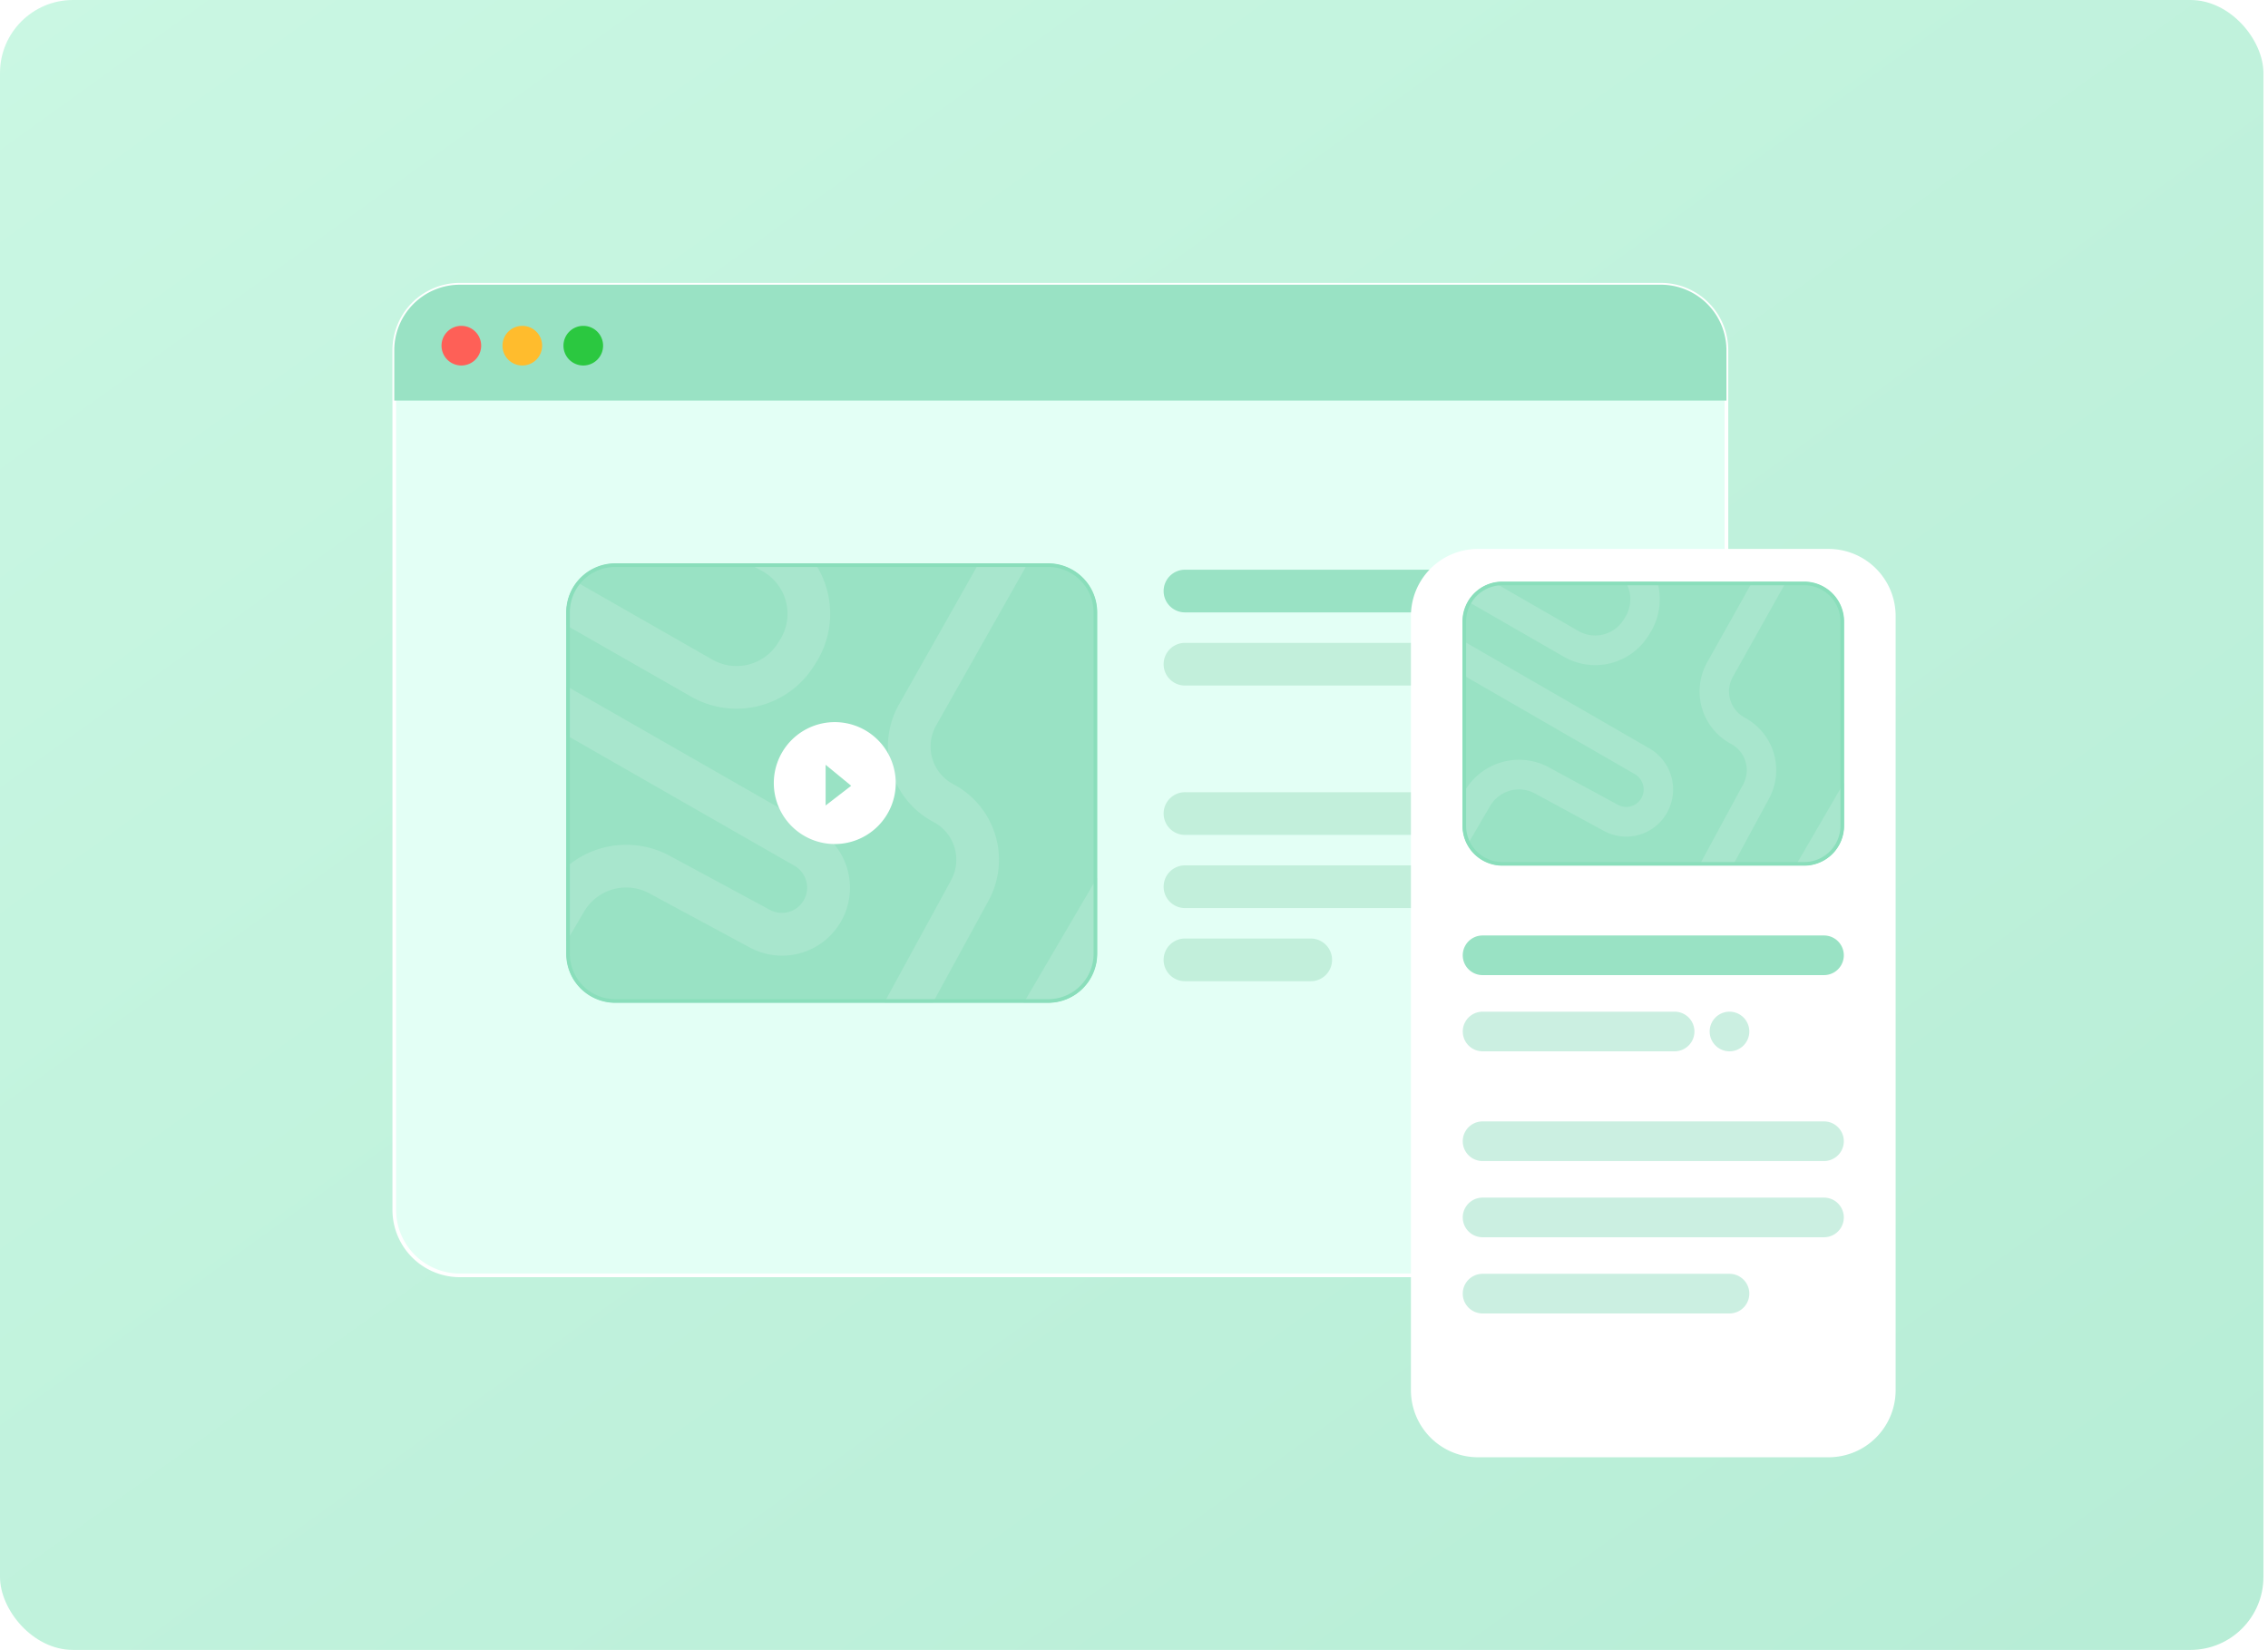
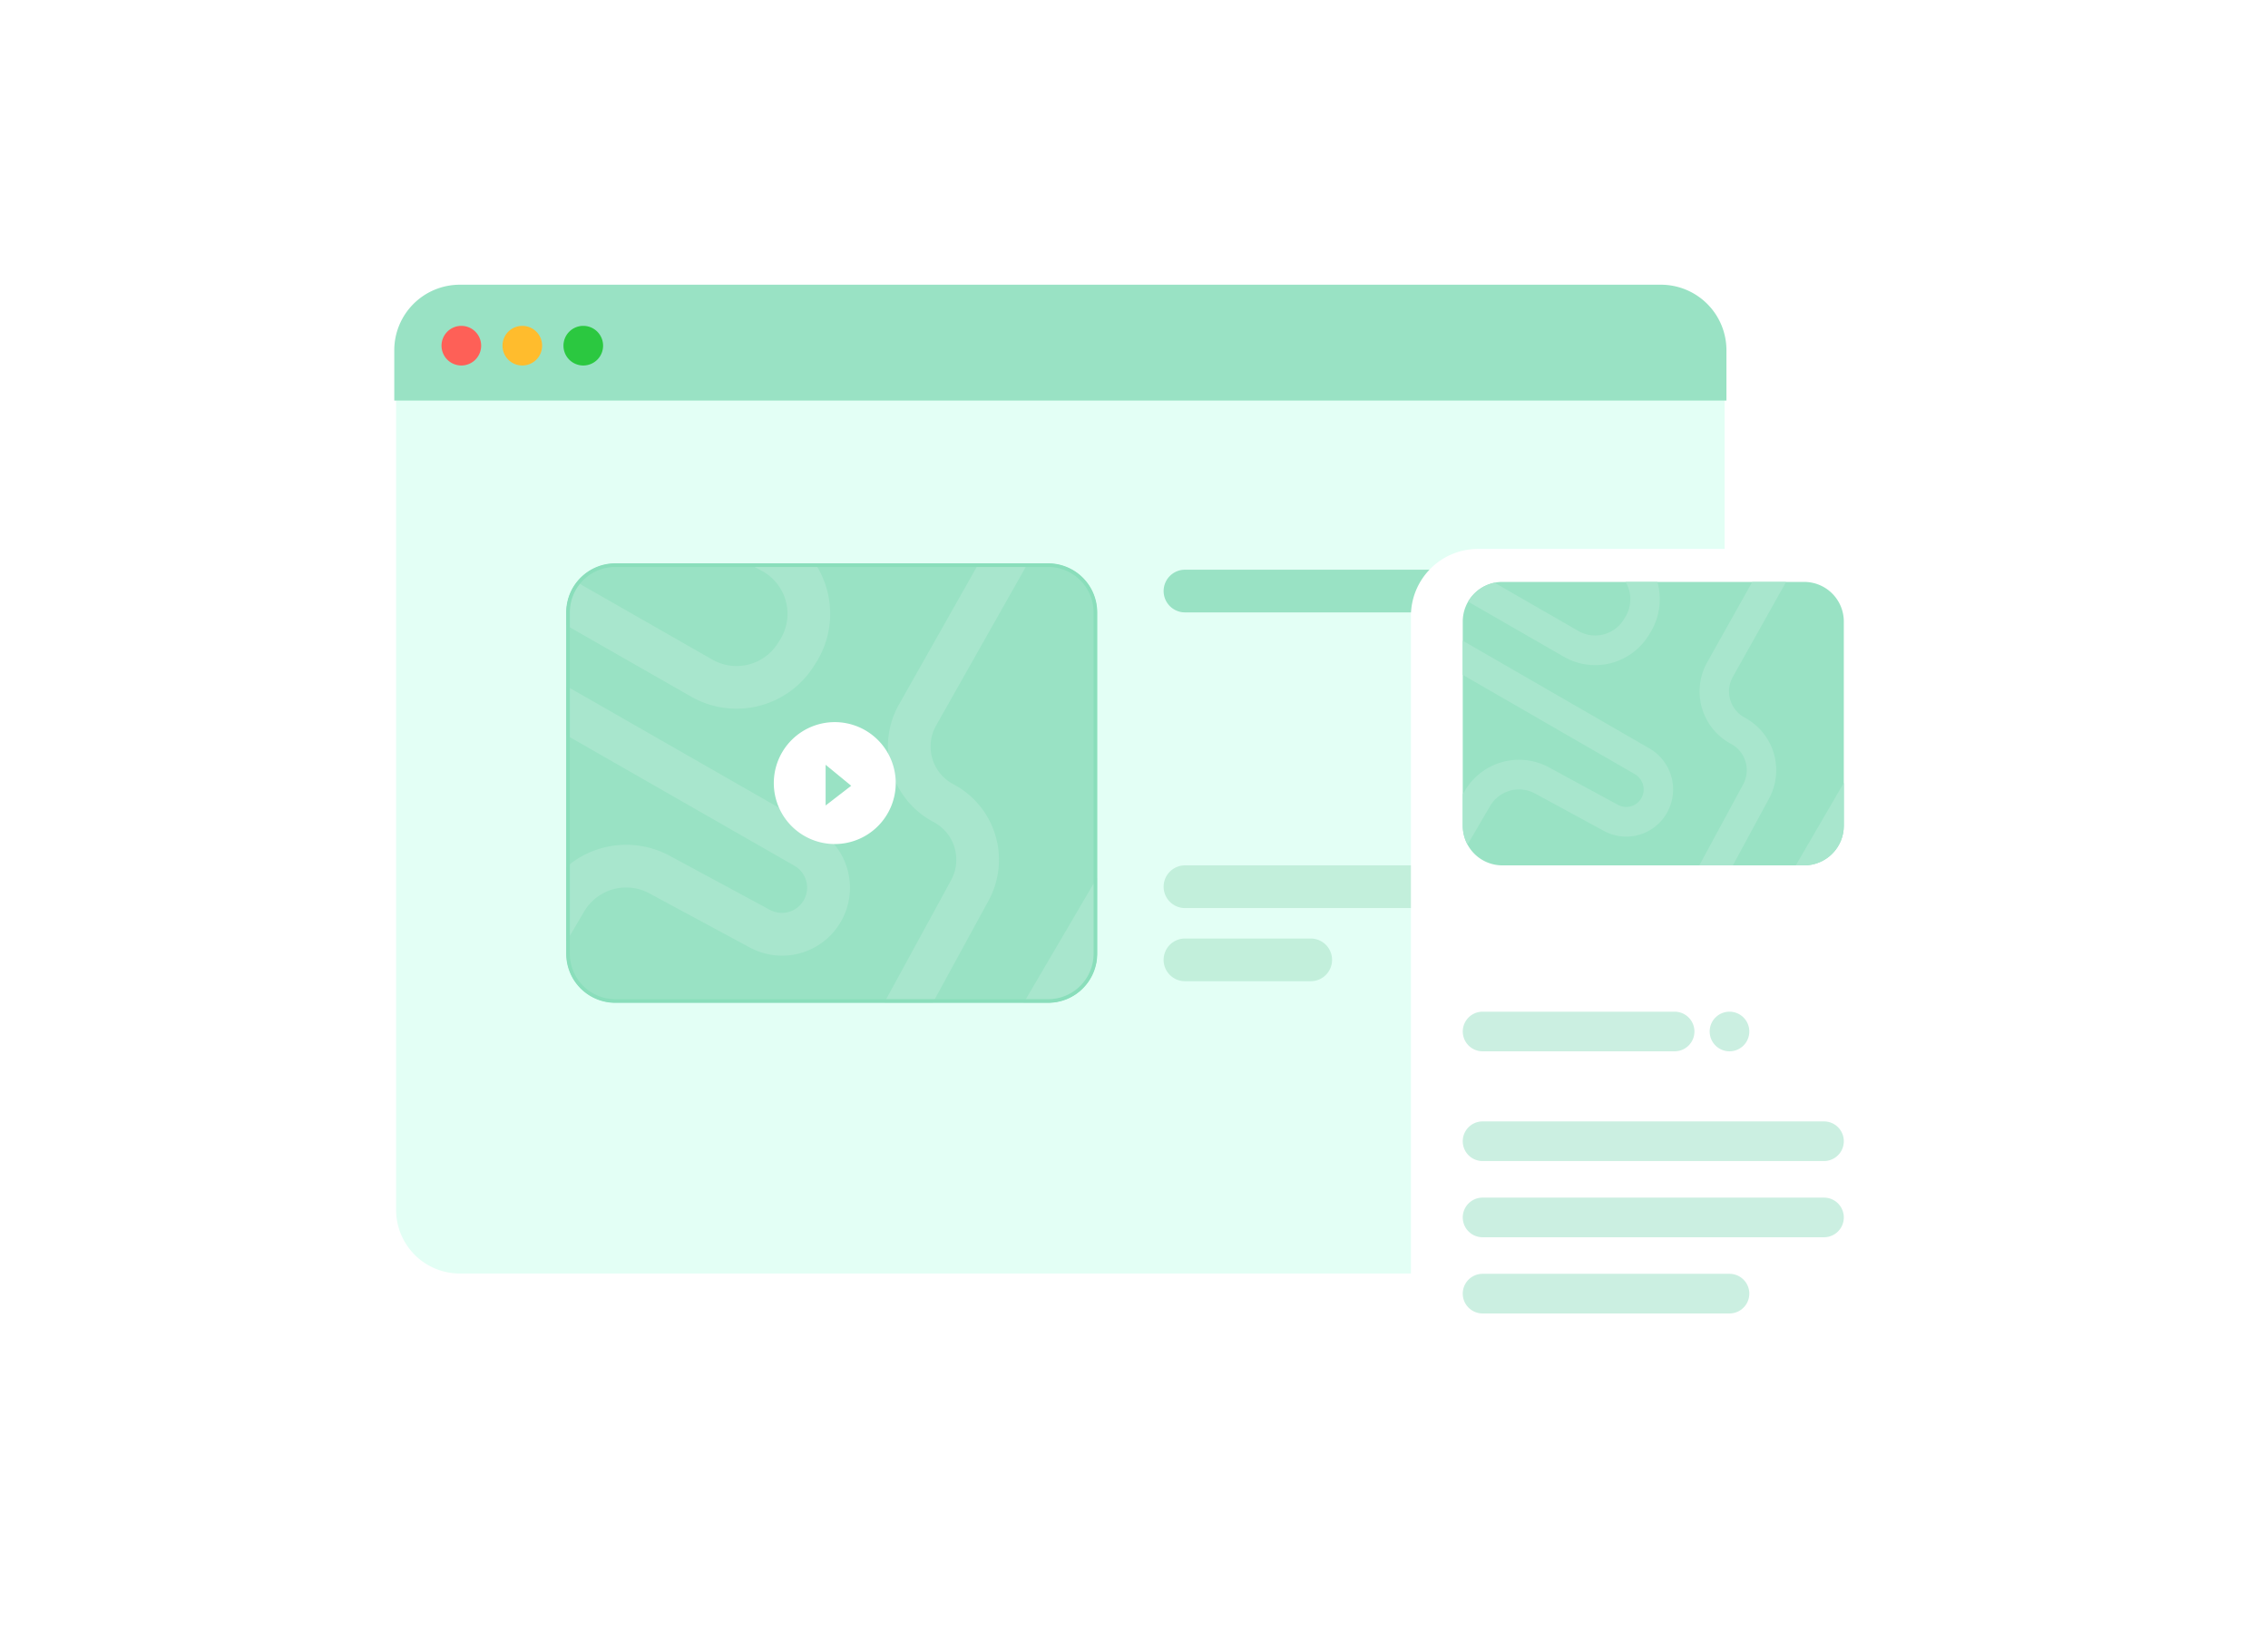
<svg xmlns="http://www.w3.org/2000/svg" width="310.626" height="226" viewBox="0 0 310.626 226">
  <defs>
    <linearGradient id="linear-gradient" x2="0.965" y2="0.967" gradientUnits="objectBoundingBox">
      <stop offset="0" stop-color="#caf7e3" />
      <stop offset="1" stop-color="#b7edd6" />
    </linearGradient>
    <clipPath id="clip-path">
      <path id="Path_153" data-name="Path 153" d="M122.967,92H63.68A6.68,6.68,0,0,0,57,98.68v46.762a6.68,6.68,0,0,0,6.68,6.68h59.287a6.68,6.68,0,0,0,6.68-6.68V98.68A6.68,6.68,0,0,0,122.967,92Z" transform="translate(-57 -92)" fill="#99e2c4" />
    </clipPath>
    <clipPath id="clip-path-2">
      <rect x="-65" y="7" width="233.385" height="193.419" fill="none" />
    </clipPath>
    <filter id="Path_143" x="142.241" y="24.192" width="168.385" height="226.419" filterUnits="userSpaceOnUse">
      <feOffset dy="3" input="SourceAlpha" />
      <feGaussianBlur stdDeviation="17" result="blur" />
      <feFlood flood-color="#bcefd9" flood-opacity="0.349" />
      <feComposite operator="in" in2="blur" />
      <feComposite in="SourceGraphic" />
    </filter>
    <clipPath id="clip-path-3">
      <path id="Path_154" data-name="Path 154" d="M397.762,98H356.428A5.428,5.428,0,0,0,351,103.428V131.4a5.428,5.428,0,0,0,5.428,5.428h41.334a5.428,5.428,0,0,0,5.428-5.428V103.428A5.428,5.428,0,0,0,397.762,98Z" transform="translate(-351 -98)" fill="#99e2c4" />
    </clipPath>
  </defs>
  <g id="Group_12922" data-name="Group 12922" transform="translate(-40 -7251)">
-     <rect id="Rectangle_92" data-name="Rectangle 92" width="310" height="226" rx="10" transform="translate(40 7251)" fill="url(#linear-gradient)" />
    <g id="Group_12921" data-name="Group 12921" transform="translate(93.5 7289.5)">
      <path id="Path_127" data-name="Path 127" d="M9.477.5h164.5a8.977,8.977,0,0,1,8.977,8.977V127.216a8.977,8.977,0,0,1-8.977,8.977H9.477A8.977,8.977,0,0,1,.5,127.216V9.477A8.977,8.977,0,0,1,9.477.5Z" fill="#e3fff5" stroke="#fff" stroke-width="0.5" />
      <path id="Path_128" data-name="Path 128" d="M9.477.5h164.5a8.976,8.976,0,0,1,8.977,8.977v6.889H.5V9.477A8.977,8.977,0,0,1,9.477.5Z" fill="#99e2c4" />
      <path id="Path_129" data-name="Path 129" d="M322.725,94h-66.8a2.923,2.923,0,1,0,0,5.845h66.8a2.923,2.923,0,0,0,0-5.845Z" transform="translate(-147.077 -54.462)" fill="#99e2c4" />
-       <path id="Path_130" data-name="Path 130" d="M322.725,118h-66.8a2.923,2.923,0,1,0,0,5.845h66.8a2.923,2.923,0,1,0,0-5.845Z" transform="translate(-147.077 -68.442)" fill="#c2efdb" />
-       <path id="Path_131" data-name="Path 131" d="M322.725,167h-66.8a2.923,2.923,0,1,0,0,5.845h66.8a2.923,2.923,0,0,0,0-5.845Z" transform="translate(-147.077 -96.984)" fill="#c2efdb" />
+       <path id="Path_131" data-name="Path 131" d="M322.725,167h-66.8h66.8a2.923,2.923,0,0,0,0-5.845Z" transform="translate(-147.077 -96.984)" fill="#c2efdb" />
      <path id="Path_132" data-name="Path 132" d="M322.725,191h-66.8a2.923,2.923,0,1,0,0,5.845h66.8a2.923,2.923,0,1,0,0-5.845Z" transform="translate(-147.077 -110.963)" fill="#c2efdb" />
      <path id="Path_133" data-name="Path 133" d="M273.041,215H255.923a2.923,2.923,0,1,0,0,5.845h17.118a2.923,2.923,0,1,0,0-5.845Z" transform="translate(-147.077 -124.943)" fill="#c2efdb" />
      <path id="Path_134" data-name="Path 134" d="M18.714,19.428A2.714,2.714,0,1,0,16,16.714,2.714,2.714,0,0,0,18.714,19.428Z" transform="translate(-9.029 -7.864)" fill="#fe6057" />
      <path id="Path_135" data-name="Path 135" d="M122.967,92H63.68A6.68,6.68,0,0,0,57,98.68v46.762a6.68,6.68,0,0,0,6.68,6.68h59.287a6.68,6.68,0,0,0,6.68-6.68V98.68A6.68,6.68,0,0,0,122.967,92Z" transform="translate(-32.91 -53.297)" fill="#99e2c4" />
      <path id="Path_137" data-name="Path 137" d="M38.714,19.428A2.714,2.714,0,1,0,36,16.714,2.714,2.714,0,0,0,38.714,19.428Z" transform="translate(-20.678 -7.864)" fill="#ffbc2d" />
      <path id="Path_138" data-name="Path 138" d="M58.714,19.428A2.714,2.714,0,1,0,56,16.714,2.714,2.714,0,0,0,58.714,19.428Z" transform="translate(-32.328 -7.864)" fill="#2bc840" />
      <g id="Mask_Group_5" data-name="Mask Group 5" transform="translate(24.09 38.703)" clip-path="url(#clip-path)">
        <g id="Group_114" data-name="Group 114" transform="translate(-11.47 -6.741)">
          <path id="Path_136" data-name="Path 136" d="M67.782,83.606l-4.8-2.62,2.8-5.132,4.8,2.62a12.526,12.526,0,0,1,4.6,17.67l-.3.472a12.525,12.525,0,0,1-16.814,4.2L29.527,84.507l2.9-5.075L60.971,95.743A6.68,6.68,0,0,0,69.939,93.5l.3-.472A6.68,6.68,0,0,0,67.782,83.606Zm18.746,18.288L101.08,76.147l5.089,2.876L91.617,104.77a5.843,5.843,0,0,0,2.365,8.046,11.689,11.689,0,0,1,4.817,15.94L88.028,148.5,82.9,145.7l10.77-19.746a5.843,5.843,0,0,0-2.408-7.968A11.688,11.688,0,0,1,86.528,101.894ZM72.172,123.958,30.986,100.371l2.9-5.072,41.186,23.587a9.3,9.3,0,0,1-9.035,16.258l-13.7-7.385a6.68,6.68,0,0,0-8.926,2.49l-6.372,10.82L32.008,138.1l6.372-10.821a12.526,12.526,0,0,1,16.736-4.67L68.816,130a3.455,3.455,0,0,0,3.357-6.04Zm27.678,25.215,14.2-24.216,5.043,2.956-14.2,24.216Z" transform="translate(-29.527 -75.855)" fill="#a8e6cd" fill-rule="evenodd" />
        </g>
      </g>
      <path id="Path_141" data-name="Path 141" d="M63.971,92.5h59.287a6.472,6.472,0,0,1,6.471,6.471v46.762a6.472,6.472,0,0,1-6.471,6.471H63.971a6.472,6.472,0,0,1-6.471-6.471V98.971A6.471,6.471,0,0,1,63.971,92.5Z" transform="translate(-33.202 -53.589)" fill="none" stroke="#8adebb" stroke-width="0.5" />
      <path id="Path_142" data-name="Path 142" d="M397.762,98H356.428A5.428,5.428,0,0,0,351,103.428V131.4a5.428,5.428,0,0,0,5.428,5.428h41.334a5.428,5.428,0,0,0,5.428-5.428V103.428A5.428,5.428,0,0,0,397.762,98Z" transform="translate(-204.161 -56.792)" fill="#99e2c4" />
      <g id="Group_115" data-name="Group 115" transform="translate(139.741 33.692)">
        <g id="Group_12961" data-name="Group 12961">
          <g id="Scroll_Group_13" data-name="Scroll Group 13" transform="translate(-51 -48)" clip-path="url(#clip-path-2)" style="isolation: isolate">
            <g transform="matrix(1, 0, 0, 1, -142.24, -24.19)" filter="url(#Path_143)">
              <path id="Path_143-2" data-name="Path 143" d="M391.2,80H343.185A9.185,9.185,0,0,0,334,89.185V195.234a9.185,9.185,0,0,0,9.185,9.185H391.2a9.185,9.185,0,0,0,9.185-9.185V89.185A9.185,9.185,0,0,0,391.2,80Z" transform="translate(-140.76 -7.81)" fill="#fff" />
            </g>
          </g>
        </g>
      </g>
      <path id="Path_144" data-name="Path 144" d="M397.762,98H356.428A5.428,5.428,0,0,0,351,103.428V131.4a5.428,5.428,0,0,0,5.428,5.428h41.334a5.428,5.428,0,0,0,5.428-5.428V103.428A5.428,5.428,0,0,0,397.762,98Z" transform="translate(-204.161 -56.792)" fill="#99e2c4" />
-       <path id="Path_145" data-name="Path 145" d="M400.476,214H353.714a2.714,2.714,0,1,0,0,5.428h46.762a2.714,2.714,0,1,0,0-5.428Z" transform="translate(-204.161 -124.361)" fill="#99e2c4" />
      <path id="Path_146" data-name="Path 146" d="M400.476,275H353.714a2.714,2.714,0,1,0,0,5.428h46.762a2.714,2.714,0,1,0,0-5.428Z" transform="translate(-204.161 -159.892)" fill="#cbefe1" />
      <path id="Path_147" data-name="Path 147" d="M400.476,300H353.714a2.714,2.714,0,1,0,0,5.428h46.762a2.714,2.714,0,1,0,0-5.428Z" transform="translate(-204.161 -174.454)" fill="#cbefe1" />
      <path id="Path_148" data-name="Path 148" d="M387.533,325H353.714a2.714,2.714,0,1,0,0,5.428h33.819a2.714,2.714,0,0,0,0-5.428Z" transform="translate(-204.161 -189.016)" fill="#cbefe1" />
      <path id="Path_149" data-name="Path 149" d="M380.017,239h-26.3a2.714,2.714,0,1,0,0,5.428h26.3a2.714,2.714,0,0,0,0-5.428Z" transform="translate(-204.161 -138.923)" fill="#cbefe1" />
      <g id="Mask_Group_6" data-name="Mask Group 6" transform="translate(146.839 41.208)" clip-path="url(#clip-path-3)">
        <g id="Group_116" data-name="Group 116" transform="translate(-5.845 -7.098)">
          <path id="Path_151" data-name="Path 151" d="M363.393,86.389l-3.313-1.821L362.011,81l3.314,1.821A8.743,8.743,0,0,1,368.5,95.1l-.205.328a8.6,8.6,0,0,1-11.6,2.921L337,87.015l2-3.528,19.694,11.339a4.589,4.589,0,0,0,6.187-1.558l.205-.328A4.663,4.663,0,0,0,363.393,86.389ZM376.327,99.1l10.04-17.9,3.511,2-10.04,17.9a4.077,4.077,0,0,0,1.632,5.593,8.157,8.157,0,0,1,3.324,11.081L377.362,131.5l-3.541-1.946,7.431-13.727a4.077,4.077,0,0,0-1.661-5.539A8.157,8.157,0,0,1,376.327,99.1Zm-9.9,15.338-28.416-16.4,2-3.526,28.416,16.4a6.494,6.494,0,0,1,1.982,9.439,6.387,6.387,0,0,1-8.216,1.863l-9.452-5.134a4.59,4.59,0,0,0-6.158,1.731l-4.4,7.522-3.475-2.062,4.4-7.522a8.607,8.607,0,0,1,11.547-3.246l9.452,5.134a2.372,2.372,0,0,0,3.052-.692A2.413,2.413,0,0,0,366.423,114.44Zm19.1,17.529,9.794-16.835,3.479,2.055L389,134.024Z" transform="translate(-337 -81)" fill="#a8e6cd" fill-rule="evenodd" />
        </g>
      </g>
      <path id="Path_150" data-name="Path 150" d="M437.428,241.714a2.714,2.714,0,1,0-2.714,2.714A2.714,2.714,0,0,0,437.428,241.714Z" transform="translate(-251.342 -138.923)" fill="#cbefe1" />
-       <path id="Path_152" data-name="Path 152" d="M356.719,98.5h41.334a5.219,5.219,0,0,1,5.219,5.219v27.974a5.219,5.219,0,0,1-5.219,5.219H356.719a5.219,5.219,0,0,1-5.219-5.219V103.719A5.219,5.219,0,0,1,356.719,98.5Z" transform="translate(-204.452 -57.084)" fill="none" stroke="#8adebb" stroke-width="0.5" />
      <path id="Path_139" data-name="Path 139" d="M133.35,160.7a8.35,8.35,0,1,0-8.35-8.35A8.35,8.35,0,0,0,133.35,160.7Z" transform="translate(-72.519 -83.587)" fill="#fff" />
      <path id="Path_140" data-name="Path 140" d="M142,158v5.573l3.5-2.7Z" transform="translate(-82.422 -91.742)" fill="#99e2c4" />
    </g>
  </g>
</svg>